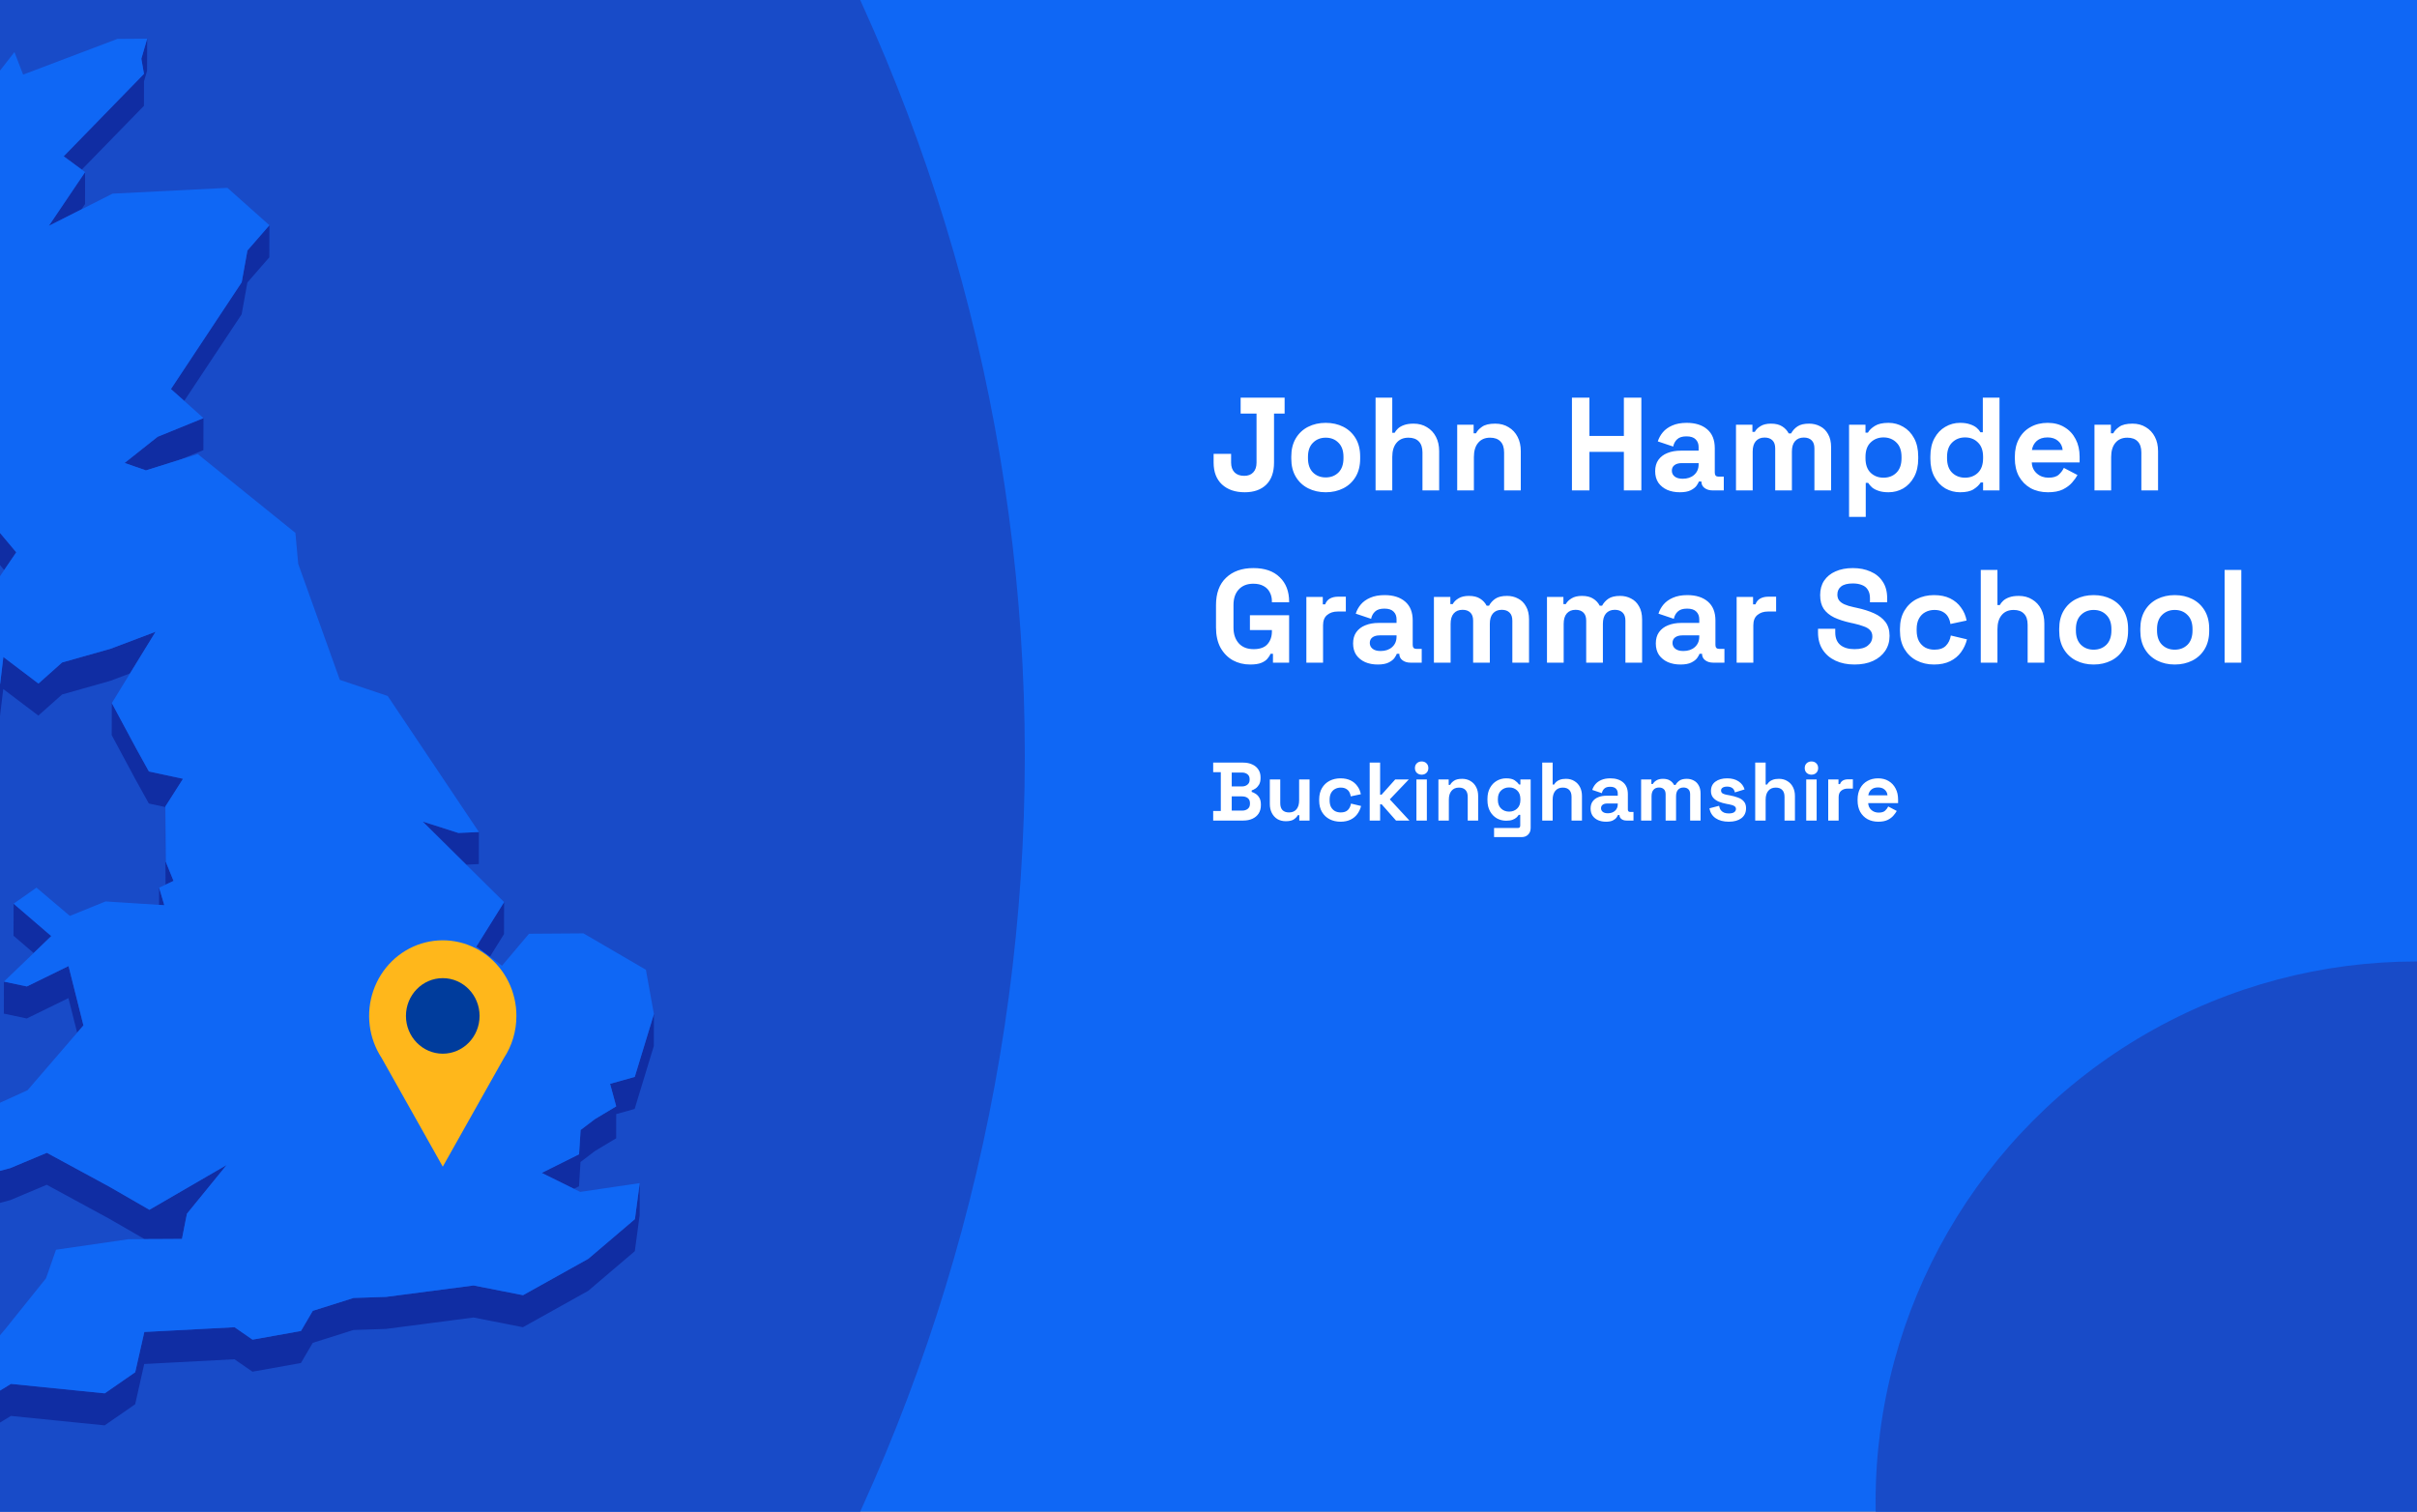
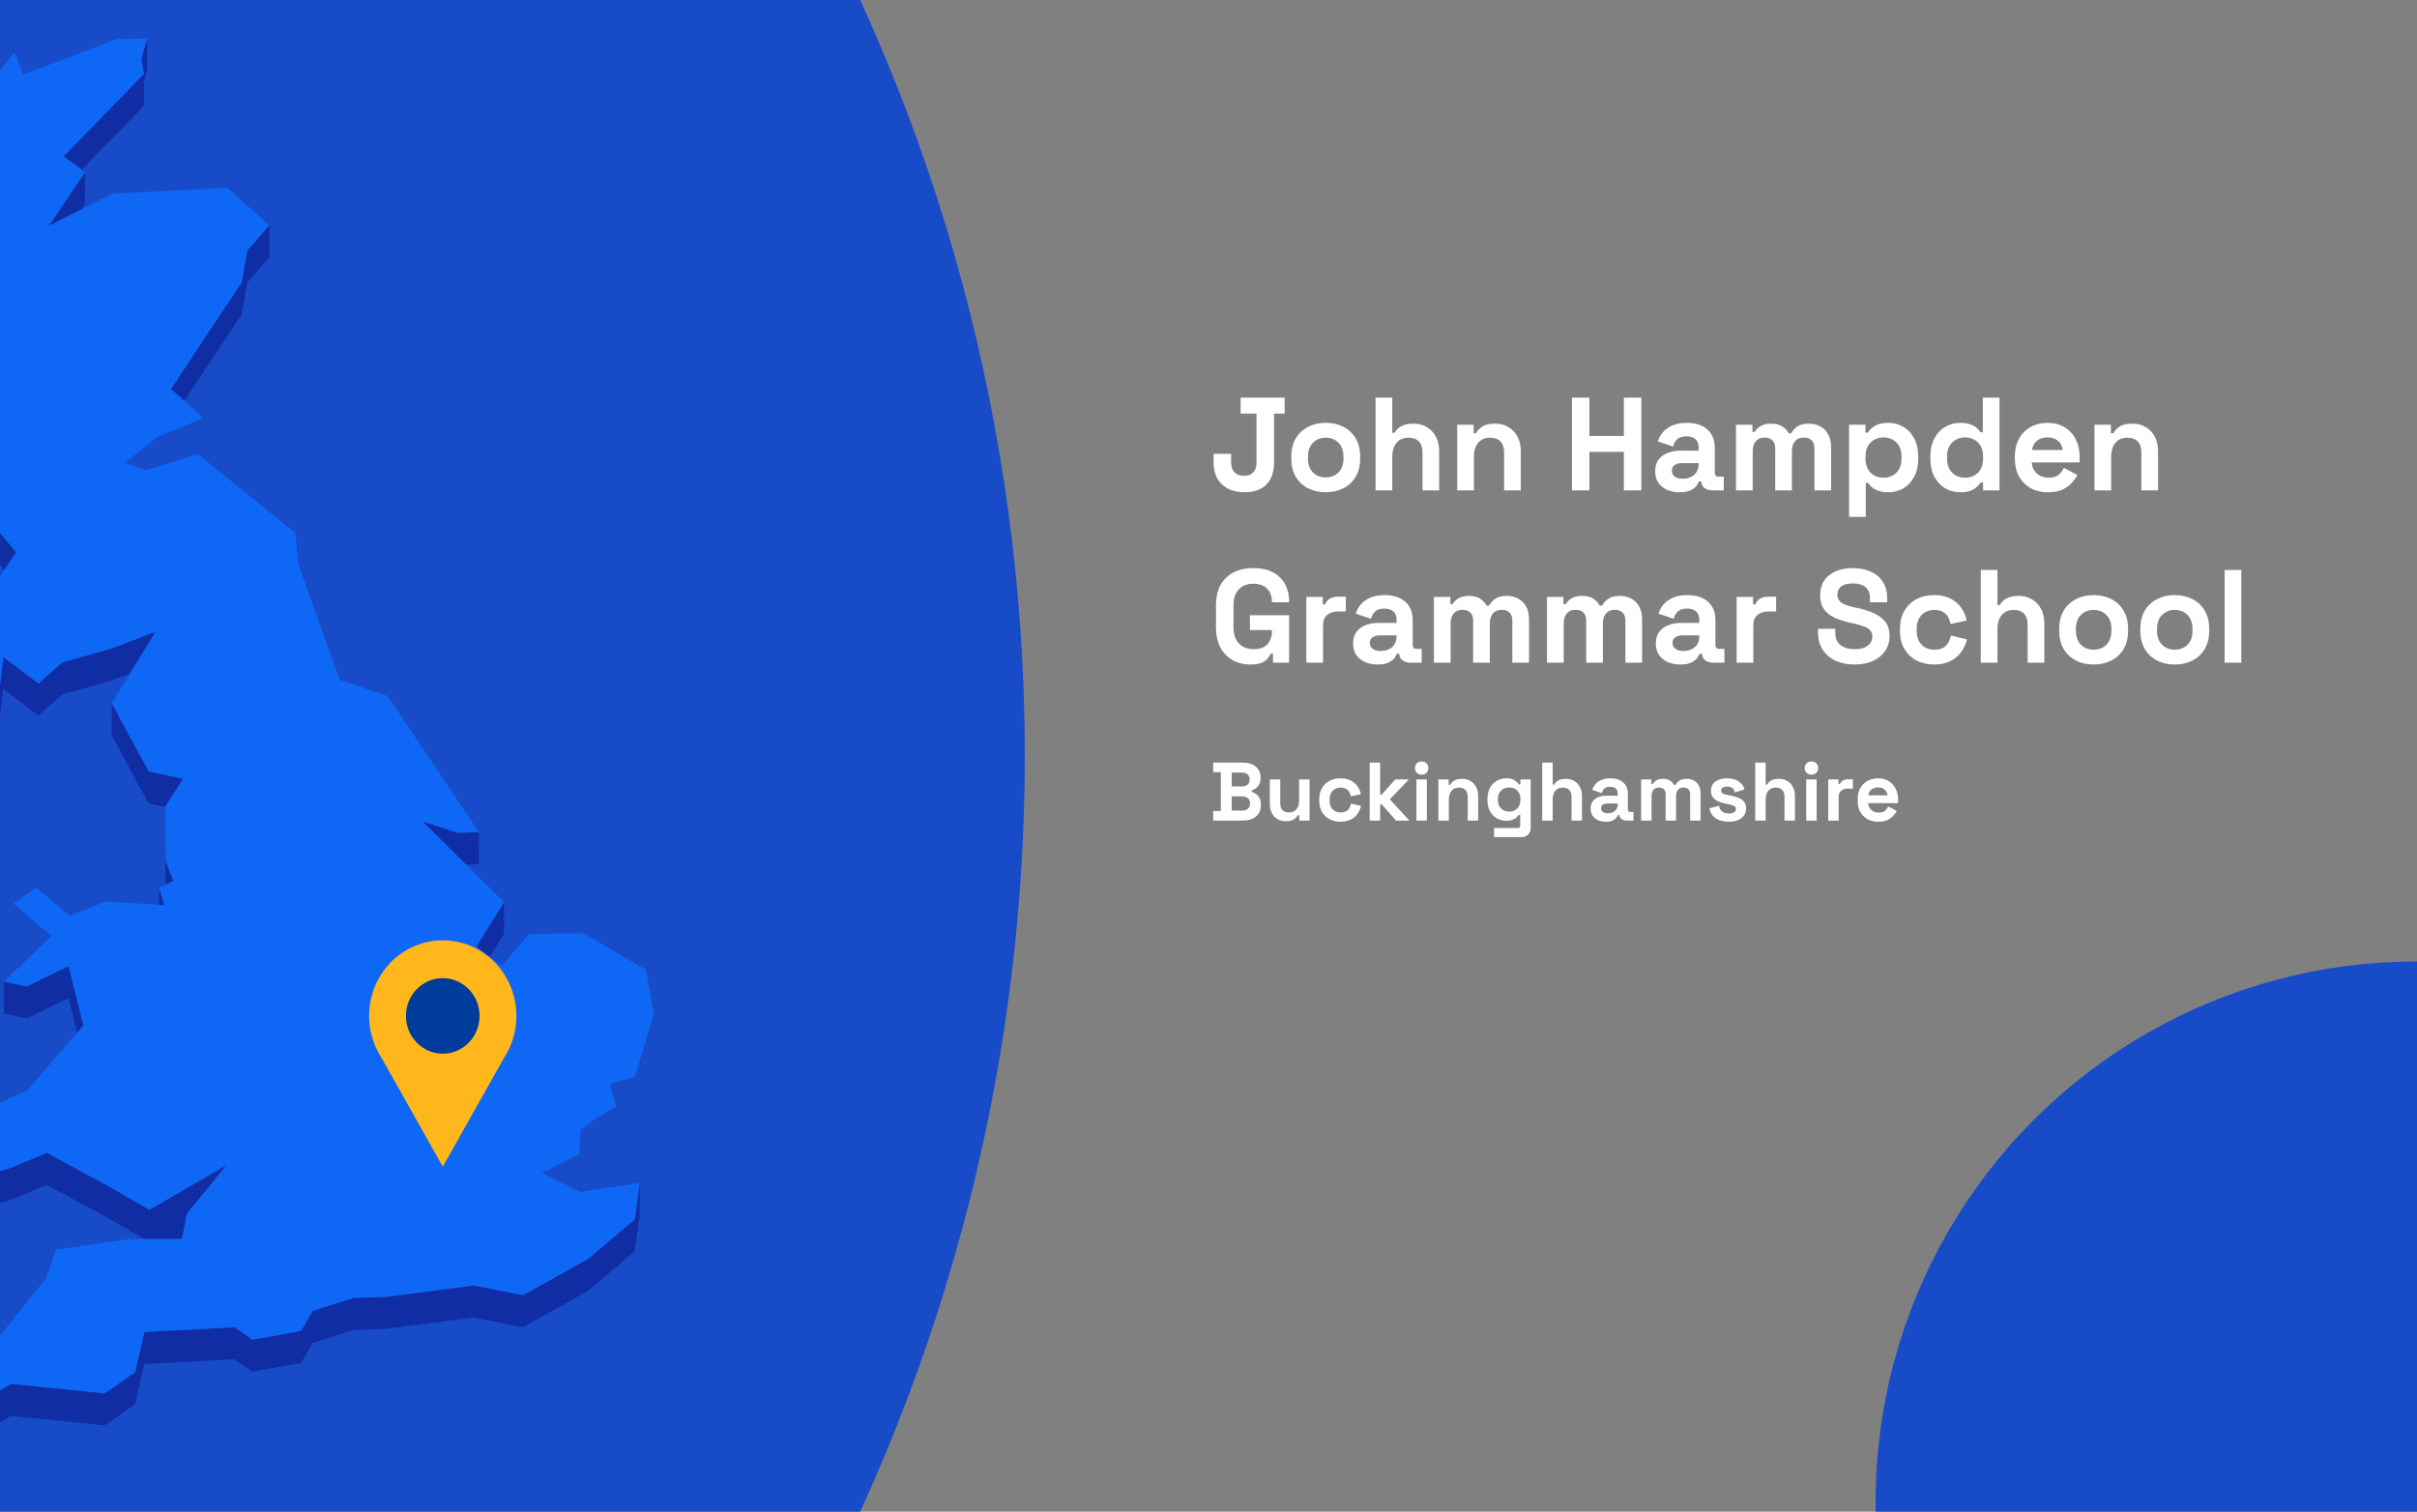
<svg xmlns="http://www.w3.org/2000/svg" fill="none" height="860" viewBox="0 0 1375 860" width="1375">
  <rect x="0" y="0" width="1375" height="860" fill="#808080" stroke="none" />
  <g clip-path="url(#clip0_1739_1910)">
-     <rect fill="#0F67F5" height="860" width="1375" />
    <circle cx="-451" cy="430" fill="#184BC8" r="1034" />
    <path d="M46.528 96.502L81.886 60.209L81.917 46.321L83.675 40.225L83.738 22L80.41 33.438L81.917 42.016L36.228 88.929L46.528 96.502Z" fill="#102DA3" />
    <path d="M48.381 116.106L48.413 97.913L27.782 128.487L46.372 119.091L48.381 116.106Z" fill="#102DA3" />
-     <path d="M137.466 178.827L140.732 160.728L153.229 146.368L153.261 128.144L140.763 142.503L137.497 160.603L97.241 221.342L104.809 228.066L137.466 178.827Z" fill="#102DA3" />
-     <path d="M83.016 267.598L89.642 265.525L102.422 261.503L115.705 256.098L115.768 237.873L89.673 248.494L70.895 263.388L83.016 267.598Z" fill="#102DA3" />
+     <path d="M137.466 178.827L140.732 160.728L153.229 146.368L153.261 128.144L140.763 142.503L137.497 160.603L97.241 221.342L104.809 228.066L137.466 178.827" fill="#102DA3" />
    <path d="M-31.189 282.617L-42.023 327.425L-50.25 327.488L-50.312 345.712L-42.085 345.65L-31.221 300.842L-25.914 298.422L-11.815 307.377L2.378 324.314L9.255 314.227L-11.783 289.153L-25.883 280.197L-31.189 282.617Z" fill="#102DA3" />
    <path d="M0.086 389.042L-4.969 391.901L-21.926 363.464L-21.957 381.689L-5.032 410.126L0.024 407.235L1.845 391.995L21.816 407.109L35.319 395.106L62.857 387.314L73.973 383.103L88.512 359.411L62.92 369.089L35.35 376.881L21.879 388.885L1.908 373.771L0.086 389.042Z" fill="#102DA3" />
    <path d="M265.236 491.918L272.396 491.572L272.427 473.347L260.809 473.881L240.43 467.377L260.778 487.518L265.236 491.918Z" fill="#102DA3" />
    <path d="M84.712 438.91L77.364 425.619L63.611 400.01L63.548 418.234L77.302 443.843L84.681 457.135L94.07 459.146L94.007 477.057L94.195 503.294L94.227 503.263L98.717 501.157L94.29 490.222L94.07 458.832L104.118 443.058L84.712 438.91Z" fill="#102DA3" />
    <path d="M93.473 514.982L90.522 505.021L90.49 514.793L93.473 514.982Z" fill="#102DA3" />
-     <path d="M29.164 532.547L7.748 514.134L7.686 532.358L19.147 542.194L29.164 532.547Z" fill="#102DA3" />
    <path d="M278.707 544.298L286.714 531.446L286.777 513.221L270.951 538.579L278.707 544.298Z" fill="#102DA3" />
    <path d="M2.19 576.662L15.222 579.427L38.93 567.832L43.891 587.503L47.471 583.355L38.992 549.607L15.285 561.202L2.222 558.437L2.19 576.662Z" fill="#102DA3" />
-     <path d="M361.104 612.673L347.068 616.601L350.553 629.421L338.495 636.649L330.3 642.87L329.42 656.696L308.193 667.285L326.5 676.335L329.389 674.889L330.237 661.095L338.433 654.842L350.522 647.615L350.553 633.821L361.041 630.898L371.938 595.14L372 576.915L361.104 612.673Z" fill="#102DA3" />
    <path d="M-22.774 679.633L-10.622 687.175L5.833 682.776L26.589 674.04L62.103 693.333L82.263 704.96L84.963 704.928H87.695L103.521 704.834L105.531 694.559L106.347 690.505L128.925 662.791L84.995 688.274L62.166 675.109L26.651 655.847L5.864 664.551L-10.559 668.95L-22.742 661.409L-25.192 657.606L-17.467 651.353L-27.704 640.042L-27.767 658.235L-25.192 661.094L-25.223 675.831L-22.774 679.633Z" fill="#102DA3" />
    <path d="M334.695 716.146L297.548 736.853L269.413 731.323L219.548 737.827L201.147 738.424L177.941 745.745L171.221 757.214L143.651 762.148L133.446 755.078L82.105 757.78L76.924 780.687L59.591 792.69L6.24 787.317L-13.542 799.383L-16.839 811.292L-23.057 819.902L-32.854 808.055L-53.641 811.072L-53.704 829.265L-32.885 826.28L-23.119 838.126L-16.902 829.517L-13.574 817.576L6.209 805.542L59.528 810.915L76.893 798.912L82.043 776.005L133.383 773.303L143.62 780.373L171.19 775.439L177.91 763.97L201.084 756.649L219.485 756.052L269.35 749.547L297.485 755.078L334.632 734.371L361.135 711.809L363.898 691.322L363.93 673.097L361.198 693.585L334.695 716.146Z" fill="#102DA3" />
    <path d="M329.419 656.696L330.299 642.87L338.494 636.648L350.552 629.421L347.067 616.601L361.103 612.673L371.999 576.915L367.446 551.714L331.932 531.007L300.939 531.227L285.584 549.421L278.707 544.299L270.951 538.58L286.777 513.222L265.236 491.918L260.777 487.519L240.429 467.377L260.808 473.882L272.427 473.348L220.552 395.955L193.327 386.78L169.651 320.793L168.05 303.165L112.501 258.326L102.421 261.5L89.641 265.522L83.016 267.595L70.895 263.385L89.672 248.491L115.767 237.87L104.808 228.066L97.24 221.342L137.496 160.603L140.762 142.504L153.26 128.144L129.395 106.871L64.018 110.171L46.37 119.094L27.781 128.49L48.411 97.916L46.528 96.502L36.228 88.929L81.916 42.016L80.409 33.438L83.738 22L66.781 22.126L13.148 42.456L8.218 29.636L-1.861 42.55L-7.765 27.373L-15.992 29.793L-31.63 82.739L-20.388 96.942L-31.661 97.005L-43.154 97.099L-52.543 141.875L-43.248 154.193L-45.509 169.464L-47.864 185.175L-73.424 199.127L-70.85 221.468L-72.608 224.987L-80.395 240.572L-71.666 243.872L-24.973 202.614L-22.994 208.805L-25.004 212.041L-36.905 231.334L-44.535 243.683L-41.521 259.363L-42.965 270.455L-50.251 327.486L-42.023 327.423L-31.19 282.615L-25.883 280.196L-11.784 289.151L9.254 314.226L2.378 324.312L-9.932 342.443L-12.695 363.402L-21.927 363.464L-4.97 391.901L0.085 389.042L1.907 373.771L21.878 388.885L35.349 376.882L62.919 369.089L88.511 359.411L73.972 383.103L63.61 400.008L77.363 425.617L84.711 438.909L104.117 443.057L94.069 458.831L94.288 490.221L98.716 501.156L94.226 503.261L94.194 503.293L90.52 505.021L93.472 514.982L90.489 514.793L60.03 512.845L39.745 521.078L20.747 504.99L7.747 514.134L29.163 532.547L19.146 542.194L2.221 558.439L15.284 561.204L38.991 549.609L47.469 583.356L43.89 587.504L15.692 620.215L-27.705 640.042L-17.468 651.354L-25.192 657.607L-22.743 661.409L-10.56 668.95L5.863 664.551L26.651 655.847L62.165 675.109L84.994 688.275L128.924 662.792L106.346 690.506L105.53 694.559L103.52 704.834L87.694 704.929H84.962L82.262 704.96L73.03 705.023L31.863 710.993L26.18 727.238L3.131 755.958L-17.531 780.373L-45.509 798.158L-53.642 811.073L-32.854 808.056L-23.057 819.902L-16.84 811.293L-13.543 799.384L6.24 787.318L59.59 792.691L76.924 780.688L82.105 757.781L133.446 755.078L143.651 762.148L171.221 757.215L177.941 745.746L201.146 738.425L219.547 737.828L269.412 731.323L297.547 736.854L334.695 716.146L361.197 693.585L363.929 673.098L330.047 678.094L326.499 676.335L308.192 667.285L329.419 656.696Z" fill="#0F67F5" />
    <g clip-path="url(#clip1_1739_1910)">
      <path d="M293.775 577.987C293.783 571.266 292.254 564.637 289.312 558.632C286.371 552.627 282.098 547.414 276.837 543.41C271.576 539.407 265.473 536.725 259.019 535.58C252.564 534.435 245.939 534.859 239.673 536.818C233.407 538.776 227.677 542.215 222.941 546.859C218.205 551.502 214.597 557.22 212.405 563.553C210.213 569.887 209.499 576.659 210.32 583.327C211.141 589.995 213.474 596.373 217.132 601.948V601.948L234.518 632.835L251.893 663.733L269.278 632.835L286.643 601.992C291.306 594.902 293.79 586.541 293.775 577.987V577.987Z" fill="#FFB71B" />
      <path d="M251.883 599.461C263.448 599.461 272.824 589.841 272.824 577.973C272.824 566.105 263.448 556.485 251.883 556.485C240.317 556.485 230.941 566.105 230.941 577.973C230.941 589.841 240.317 599.461 251.883 599.461Z" fill="#003C9C" />
    </g>
    <path d="M708.122 280.055C702.696 280.055 698.375 278.573 695.159 275.609C691.994 272.644 690.412 268.5 690.412 263.174V258.2H700.359V263.174C700.359 265.535 701.012 267.394 702.319 268.751C703.625 270.057 705.459 270.71 707.82 270.71C710.031 270.71 711.739 270.057 712.945 268.751C714.201 267.445 714.829 265.586 714.829 263.174V235.29H705.785V226.247H730.806V235.29H724.777V263.174C724.777 268.65 723.294 272.845 720.33 275.759C717.366 278.623 713.296 280.055 708.122 280.055ZM754.188 280.055C750.47 280.055 747.129 279.301 744.165 277.794C741.2 276.287 738.864 274.101 737.156 271.238C735.448 268.374 734.594 264.932 734.594 260.913V259.707C734.594 255.688 735.448 252.247 737.156 249.383C738.864 246.519 741.2 244.334 744.165 242.826C747.129 241.319 750.47 240.565 754.188 240.565C757.906 240.565 761.247 241.319 764.211 242.826C767.175 244.334 769.511 246.519 771.219 249.383C772.928 252.247 773.782 255.688 773.782 259.707V260.913C773.782 264.932 772.928 268.374 771.219 271.238C769.511 274.101 767.175 276.287 764.211 277.794C761.247 279.301 757.906 280.055 754.188 280.055ZM754.188 271.615C757.102 271.615 759.513 270.685 761.422 268.826C763.332 266.917 764.286 264.204 764.286 260.687V259.933C764.286 256.417 763.332 253.729 761.422 251.87C759.563 249.961 757.152 249.006 754.188 249.006C751.274 249.006 748.862 249.961 746.953 251.87C745.044 253.729 744.089 256.417 744.089 259.933V260.687C744.089 264.204 745.044 266.917 746.953 268.826C748.862 270.685 751.274 271.615 754.188 271.615ZM782.547 279V226.247H792.042V246.218H793.399C793.801 245.414 794.429 244.61 795.283 243.806C796.137 243.002 797.267 242.349 798.674 241.847C800.131 241.294 801.965 241.018 804.176 241.018C807.089 241.018 809.627 241.696 811.787 243.052C813.998 244.359 815.706 246.192 816.912 248.554C818.117 250.865 818.72 253.578 818.72 256.693V279H809.225V257.447C809.225 254.633 808.521 252.523 807.115 251.116C805.758 249.709 803.799 249.006 801.236 249.006C798.322 249.006 796.062 249.986 794.454 251.945C792.846 253.854 792.042 256.542 792.042 260.009V279H782.547ZM828.985 279V241.621H838.33V246.519H839.687C840.29 245.213 841.42 243.982 843.078 242.826C844.736 241.621 847.248 241.018 850.614 241.018C853.528 241.018 856.065 241.696 858.226 243.052C860.436 244.359 862.145 246.192 863.35 248.554C864.556 250.865 865.159 253.578 865.159 256.693V279H855.664V257.447C855.664 254.633 854.96 252.523 853.553 251.116C852.197 249.709 850.237 249.006 847.675 249.006C844.761 249.006 842.5 249.986 840.893 251.945C839.285 253.854 838.481 256.542 838.481 260.009V279H828.985ZM894.258 279V226.247H904.205V248.026H923.799V226.247H933.747V279H923.799V257.07H904.205V279H894.258ZM955.621 280.055C952.958 280.055 950.572 279.603 948.462 278.699C946.351 277.744 944.668 276.387 943.412 274.629C942.207 272.82 941.604 270.635 941.604 268.073C941.604 265.51 942.207 263.375 943.412 261.667C944.668 259.908 946.377 258.602 948.537 257.748C950.748 256.844 953.26 256.391 956.073 256.391H966.322V254.281C966.322 252.523 965.77 251.091 964.664 249.986C963.559 248.83 961.801 248.252 959.389 248.252C957.028 248.252 955.269 248.805 954.114 249.91C952.958 250.965 952.205 252.347 951.853 254.055L943.111 251.116C943.714 249.207 944.668 247.474 945.975 245.916C947.331 244.308 949.115 243.027 951.325 242.073C953.586 241.068 956.324 240.565 959.54 240.565C964.463 240.565 968.357 241.796 971.221 244.258C974.085 246.72 975.516 250.287 975.516 254.96V268.902C975.516 270.409 976.22 271.162 977.627 271.162H980.641V279H974.311C972.452 279 970.919 278.548 969.714 277.643C968.508 276.739 967.905 275.533 967.905 274.026V273.951H966.473C966.272 274.554 965.82 275.358 965.116 276.362C964.413 277.317 963.308 278.171 961.801 278.925C960.293 279.678 958.233 280.055 955.621 280.055ZM957.279 272.368C959.942 272.368 962.102 271.64 963.76 270.183C965.468 268.675 966.322 266.691 966.322 264.229V263.475H956.751C954.993 263.475 953.611 263.852 952.606 264.606C951.602 265.36 951.099 266.415 951.099 267.771C951.099 269.128 951.627 270.233 952.682 271.087C953.737 271.941 955.269 272.368 957.279 272.368ZM987.584 279V241.621H996.929V245.69H998.285C998.938 244.434 1000.02 243.354 1001.53 242.45C1003.03 241.495 1005.02 241.018 1007.48 241.018C1010.14 241.018 1012.28 241.545 1013.89 242.6C1015.49 243.605 1016.72 244.936 1017.58 246.594H1018.93C1019.79 244.987 1020.99 243.655 1022.55 242.6C1024.11 241.545 1026.32 241.018 1029.18 241.018C1031.49 241.018 1033.58 241.52 1035.44 242.525C1037.35 243.479 1038.85 244.962 1039.96 246.971C1041.12 248.931 1041.69 251.418 1041.69 254.432V279H1032.2V255.11C1032.2 253.05 1031.67 251.518 1030.62 250.513C1029.56 249.458 1028.08 248.931 1026.17 248.931C1024.01 248.931 1022.33 249.634 1021.12 251.041C1019.96 252.397 1019.39 254.357 1019.39 256.919V279H1009.89V255.11C1009.89 253.05 1009.36 251.518 1008.31 250.513C1007.25 249.458 1005.77 248.931 1003.86 248.931C1001.7 248.931 1000.02 249.634 998.813 251.041C997.657 252.397 997.079 254.357 997.079 256.919V279H987.584ZM1051.91 294.072V241.621H1061.25V246.142H1062.61C1063.46 244.685 1064.79 243.404 1066.6 242.299C1068.41 241.143 1071 240.565 1074.36 240.565C1077.38 240.565 1080.17 241.319 1082.73 242.826C1085.29 244.283 1087.35 246.444 1088.91 249.307C1090.47 252.171 1091.25 255.638 1091.25 259.707V260.913C1091.25 264.983 1090.47 268.449 1088.91 271.313C1087.35 274.177 1085.29 276.362 1082.73 277.87C1080.17 279.327 1077.38 280.055 1074.36 280.055C1072.1 280.055 1070.19 279.779 1068.64 279.226C1067.13 278.724 1065.9 278.071 1064.94 277.267C1064.04 276.413 1063.31 275.558 1062.76 274.704H1061.4V294.072H1051.91ZM1071.5 271.765C1074.46 271.765 1076.9 270.836 1078.81 268.977C1080.77 267.068 1081.75 264.304 1081.75 260.687V259.933C1081.75 256.316 1080.77 253.578 1078.81 251.719C1076.85 249.81 1074.41 248.855 1071.5 248.855C1068.59 248.855 1066.15 249.81 1064.19 251.719C1062.23 253.578 1061.25 256.316 1061.25 259.933V260.687C1061.25 264.304 1062.23 267.068 1064.19 268.977C1066.15 270.836 1068.59 271.765 1071.5 271.765ZM1115.04 280.055C1112.07 280.055 1109.28 279.327 1106.67 277.87C1104.11 276.362 1102.05 274.177 1100.49 271.313C1098.93 268.449 1098.16 264.983 1098.16 260.913V259.707C1098.16 255.638 1098.93 252.171 1100.49 249.307C1102.05 246.444 1104.11 244.283 1106.67 242.826C1109.23 241.319 1112.02 240.565 1115.04 240.565C1117.3 240.565 1119.18 240.842 1120.69 241.394C1122.25 241.897 1123.5 242.55 1124.46 243.354C1125.41 244.158 1126.14 245.012 1126.64 245.916H1128V226.247H1137.49V279H1128.15V274.478H1126.79C1125.94 275.885 1124.61 277.166 1122.8 278.322C1121.04 279.477 1118.45 280.055 1115.04 280.055ZM1117.9 271.765C1120.81 271.765 1123.25 270.836 1125.21 268.977C1127.17 267.068 1128.15 264.304 1128.15 260.687V259.933C1128.15 256.316 1127.17 253.578 1125.21 251.719C1123.3 249.81 1120.86 248.855 1117.9 248.855C1114.99 248.855 1112.55 249.81 1110.59 251.719C1108.63 253.578 1107.65 256.316 1107.65 259.933V260.687C1107.65 264.304 1108.63 267.068 1110.59 268.977C1112.55 270.836 1114.99 271.765 1117.9 271.765ZM1165.05 280.055C1161.34 280.055 1158.05 279.276 1155.18 277.719C1152.37 276.111 1150.16 273.875 1148.55 271.012C1146.99 268.098 1146.21 264.681 1146.21 260.762V259.858C1146.21 255.939 1146.99 252.548 1148.55 249.684C1150.11 246.77 1152.29 244.535 1155.11 242.977C1157.92 241.369 1161.19 240.565 1164.9 240.565C1168.57 240.565 1171.76 241.394 1174.47 243.052C1177.19 244.66 1179.3 246.921 1180.8 249.835C1182.31 252.699 1183.07 256.04 1183.07 259.858V263.099H1155.86C1155.96 265.661 1156.91 267.746 1158.72 269.354C1160.53 270.961 1162.74 271.765 1165.36 271.765C1168.02 271.765 1169.98 271.187 1171.23 270.032C1172.49 268.876 1173.44 267.595 1174.1 266.188L1181.86 270.258C1181.16 271.564 1180.13 272.996 1178.77 274.554C1177.46 276.061 1175.7 277.367 1173.49 278.472C1171.28 279.528 1168.47 280.055 1165.05 280.055ZM1155.93 256.015H1173.42C1173.22 253.854 1172.34 252.121 1170.78 250.815C1169.27 249.508 1167.29 248.855 1164.83 248.855C1162.27 248.855 1160.23 249.508 1158.72 250.815C1157.22 252.121 1156.29 253.854 1155.93 256.015ZM1191.52 279V241.621H1200.86V246.519H1202.22C1202.82 245.213 1203.95 243.982 1205.61 242.826C1207.27 241.621 1209.78 241.018 1213.15 241.018C1216.06 241.018 1218.6 241.696 1220.76 243.052C1222.97 244.359 1224.68 246.192 1225.88 248.554C1227.09 250.865 1227.69 253.578 1227.69 256.693V279H1218.19V257.447C1218.19 254.633 1217.49 252.523 1216.08 251.116C1214.73 249.709 1212.77 249.006 1210.21 249.006C1207.29 249.006 1205.03 249.986 1203.42 251.945C1201.82 253.854 1201.01 256.542 1201.01 260.009V279H1191.52ZM711.211 378.055C707.594 378.055 704.303 377.251 701.339 375.643C698.425 373.986 696.089 371.599 694.33 368.484C692.622 365.319 691.768 361.475 691.768 356.954V344.293C691.768 337.51 693.677 332.31 697.496 328.693C701.314 325.025 706.489 323.192 713.02 323.192C719.501 323.192 724.5 324.925 728.017 328.392C731.584 331.808 733.368 336.455 733.368 342.334V342.635H723.571V342.032C723.571 340.173 723.169 338.49 722.365 336.983C721.611 335.476 720.456 334.295 718.898 333.441C717.341 332.537 715.381 332.084 713.02 332.084C709.503 332.084 706.74 333.165 704.73 335.325C702.721 337.485 701.716 340.424 701.716 344.142V357.104C701.716 360.772 702.721 363.736 704.73 365.997C706.74 368.208 709.553 369.313 713.171 369.313C716.788 369.313 719.426 368.359 721.084 366.449C722.742 364.54 723.571 362.129 723.571 359.215V358.461H711.061V350.02H733.368V377H724.174V371.951H722.817C722.465 372.805 721.888 373.709 721.084 374.664C720.33 375.618 719.175 376.422 717.617 377.075C716.06 377.728 713.924 378.055 711.211 378.055ZM743.173 377V339.621H752.518V343.841H753.874C754.427 342.334 755.331 341.228 756.587 340.525C757.894 339.822 759.401 339.47 761.109 339.47H765.631V347.91H760.958C758.547 347.91 756.562 348.563 755.005 349.87C753.447 351.126 752.669 353.085 752.669 355.748V377H743.173ZM783.775 378.055C781.113 378.055 778.726 377.603 776.616 376.699C774.506 375.744 772.823 374.387 771.567 372.629C770.361 370.82 769.758 368.635 769.758 366.073C769.758 363.51 770.361 361.375 771.567 359.667C772.823 357.908 774.531 356.602 776.691 355.748C778.902 354.844 781.414 354.391 784.228 354.391H794.477V352.281C794.477 350.523 793.924 349.091 792.819 347.986C791.714 346.83 789.955 346.252 787.544 346.252C785.182 346.252 783.424 346.805 782.268 347.91C781.113 348.965 780.359 350.347 780.007 352.055L771.265 349.116C771.868 347.207 772.823 345.474 774.129 343.916C775.486 342.308 777.269 341.027 779.48 340.073C781.741 339.068 784.479 338.565 787.694 338.565C792.618 338.565 796.512 339.796 799.375 342.258C802.239 344.72 803.671 348.287 803.671 352.96V366.902C803.671 368.409 804.374 369.162 805.781 369.162H808.796V377H802.465C800.606 377 799.074 376.548 797.868 375.643C796.662 374.739 796.059 373.533 796.059 372.026V371.951H794.628C794.427 372.554 793.974 373.358 793.271 374.362C792.568 375.317 791.462 376.171 789.955 376.925C788.448 377.678 786.388 378.055 783.775 378.055ZM785.433 370.368C788.096 370.368 790.257 369.64 791.914 368.183C793.623 366.675 794.477 364.691 794.477 362.229V361.475H784.906C783.147 361.475 781.766 361.852 780.761 362.606C779.756 363.36 779.254 364.415 779.254 365.771C779.254 367.128 779.781 368.233 780.836 369.087C781.891 369.941 783.424 370.368 785.433 370.368ZM815.738 377V339.621H825.083V343.69H826.44C827.093 342.434 828.173 341.354 829.68 340.45C831.187 339.495 833.172 339.018 835.634 339.018C838.297 339.018 840.432 339.545 842.04 340.6C843.647 341.605 844.878 342.936 845.732 344.594H847.089C847.943 342.987 849.149 341.655 850.706 340.6C852.264 339.545 854.474 339.018 857.338 339.018C859.649 339.018 861.734 339.52 863.593 340.525C865.502 341.479 867.009 342.962 868.115 344.971C869.27 346.931 869.848 349.418 869.848 352.432V377H860.352V353.11C860.352 351.05 859.825 349.518 858.77 348.513C857.715 347.458 856.233 346.931 854.323 346.931C852.163 346.931 850.48 347.634 849.274 349.041C848.119 350.397 847.541 352.357 847.541 354.919V377H838.045V353.11C838.045 351.05 837.518 349.518 836.463 348.513C835.408 347.458 833.926 346.931 832.016 346.931C829.856 346.931 828.173 347.634 826.967 349.041C825.812 350.397 825.234 352.357 825.234 354.919V377H815.738ZM880.061 377V339.621H889.406V343.69H890.762C891.415 342.434 892.495 341.354 894.003 340.45C895.51 339.495 897.494 339.018 899.956 339.018C902.619 339.018 904.754 339.545 906.362 340.6C907.97 341.605 909.201 342.936 910.055 344.594H911.411C912.265 342.987 913.471 341.655 915.029 340.6C916.586 339.545 918.797 339.018 921.66 339.018C923.972 339.018 926.057 339.52 927.915 340.525C929.825 341.479 931.332 342.962 932.437 344.971C933.593 346.931 934.17 349.418 934.17 352.432V377H924.675V353.11C924.675 351.05 924.147 349.518 923.092 348.513C922.037 347.458 920.555 346.931 918.646 346.931C916.486 346.931 914.803 347.634 913.597 349.041C912.441 350.397 911.863 352.357 911.863 354.919V377H902.368V353.11C902.368 351.05 901.84 349.518 900.785 348.513C899.73 347.458 898.248 346.931 896.339 346.931C894.178 346.931 892.495 347.634 891.29 349.041C890.134 350.397 889.556 352.357 889.556 354.919V377H880.061ZM955.989 378.055C953.326 378.055 950.94 377.603 948.83 376.699C946.719 375.744 945.036 374.387 943.78 372.629C942.575 370.82 941.972 368.635 941.972 366.073C941.972 363.51 942.575 361.375 943.78 359.667C945.036 357.908 946.745 356.602 948.905 355.748C951.116 354.844 953.628 354.391 956.441 354.391H966.69V352.281C966.69 350.523 966.138 349.091 965.032 347.986C963.927 346.83 962.169 346.252 959.757 346.252C957.396 346.252 955.637 346.805 954.482 347.91C953.326 348.965 952.573 350.347 952.221 352.055L943.479 349.116C944.082 347.207 945.036 345.474 946.343 343.916C947.699 342.308 949.483 341.027 951.693 340.073C953.954 339.068 956.692 338.565 959.908 338.565C964.831 338.565 968.725 339.796 971.589 342.258C974.453 344.72 975.884 348.287 975.884 352.96V366.902C975.884 368.409 976.588 369.162 977.995 369.162H981.009V377H974.679C972.82 377 971.287 376.548 970.082 375.643C968.876 374.739 968.273 373.533 968.273 372.026V371.951H966.841C966.64 372.554 966.188 373.358 965.484 374.362C964.781 375.317 963.676 376.171 962.169 376.925C960.661 377.678 958.601 378.055 955.989 378.055ZM957.647 370.368C960.31 370.368 962.47 369.64 964.128 368.183C965.836 366.675 966.69 364.691 966.69 362.229V361.475H957.119C955.361 361.475 953.979 361.852 952.974 362.606C951.97 363.36 951.467 364.415 951.467 365.771C951.467 367.128 951.995 368.233 953.05 369.087C954.105 369.941 955.637 370.368 957.647 370.368ZM987.952 377V339.621H997.297V343.841H998.653C999.206 342.334 1000.11 341.228 1001.37 340.525C1002.67 339.822 1004.18 339.47 1005.89 339.47H1010.41V347.91H1005.74C1003.33 347.91 1001.34 348.563 999.784 349.87C998.226 351.126 997.447 353.085 997.447 355.748V377H987.952ZM1054.98 378.055C1050.91 378.055 1047.32 377.327 1044.2 375.87C1041.09 374.413 1038.65 372.328 1036.89 369.615C1035.13 366.902 1034.25 363.636 1034.25 359.818V357.707H1044.05V359.818C1044.05 362.983 1045.03 365.369 1046.99 366.977C1048.95 368.534 1051.61 369.313 1054.98 369.313C1058.39 369.313 1060.93 368.635 1062.59 367.278C1064.3 365.922 1065.15 364.188 1065.15 362.078C1065.15 360.621 1064.72 359.441 1063.87 358.536C1063.07 357.632 1061.86 356.904 1060.25 356.351C1058.7 355.748 1056.79 355.195 1054.53 354.693L1052.79 354.316C1049.17 353.512 1046.06 352.507 1043.45 351.302C1040.89 350.046 1038.9 348.413 1037.49 346.403C1036.14 344.393 1035.46 341.781 1035.46 338.565C1035.46 335.35 1036.21 332.612 1037.72 330.351C1039.28 328.04 1041.44 326.282 1044.2 325.076C1047.01 323.82 1050.31 323.192 1054.07 323.192C1057.84 323.192 1061.18 323.845 1064.1 325.151C1067.06 326.407 1069.37 328.316 1071.03 330.879C1072.74 333.391 1073.59 336.556 1073.59 340.374V342.635H1063.8V340.374C1063.8 338.365 1063.39 336.757 1062.59 335.551C1061.84 334.295 1060.73 333.391 1059.27 332.838C1057.82 332.235 1056.08 331.934 1054.07 331.934C1051.06 331.934 1048.82 332.511 1047.37 333.667C1045.96 334.772 1045.26 336.305 1045.26 338.264C1045.26 339.57 1045.58 340.676 1046.24 341.58C1046.94 342.484 1047.97 343.238 1049.33 343.841C1050.68 344.444 1052.42 344.971 1054.53 345.423L1056.26 345.8C1060.03 346.604 1063.29 347.634 1066.06 348.89C1068.87 350.146 1071.05 351.804 1072.61 353.864C1074.17 355.924 1074.95 358.561 1074.95 361.777C1074.95 364.992 1074.12 367.831 1072.46 370.293C1070.85 372.704 1068.54 374.614 1065.53 376.02C1062.56 377.377 1059.05 378.055 1054.98 378.055ZM1100.23 378.055C1096.61 378.055 1093.32 377.301 1090.36 375.794C1087.44 374.287 1085.13 372.101 1083.42 369.238C1081.71 366.374 1080.86 362.907 1080.86 358.838V357.783C1080.86 353.713 1081.71 350.247 1083.42 347.383C1085.13 344.519 1087.44 342.334 1090.36 340.826C1093.32 339.319 1096.61 338.565 1100.23 338.565C1103.8 338.565 1106.86 339.193 1109.42 340.45C1111.98 341.706 1114.04 343.439 1115.6 345.649C1117.21 347.81 1118.27 350.272 1118.77 353.035L1109.57 354.994C1109.37 353.487 1108.92 352.131 1108.22 350.925C1107.51 349.719 1106.51 348.764 1105.2 348.061C1103.95 347.358 1102.36 347.006 1100.45 347.006C1098.55 347.006 1096.81 347.433 1095.25 348.287C1093.75 349.091 1092.54 350.322 1091.64 351.98C1090.78 353.588 1090.36 355.572 1090.36 357.933V358.687C1090.36 361.048 1090.78 363.058 1091.64 364.716C1092.54 366.324 1093.75 367.555 1095.25 368.409C1096.81 369.213 1098.55 369.615 1100.45 369.615C1103.32 369.615 1105.48 368.886 1106.94 367.429C1108.44 365.922 1109.4 363.962 1109.8 361.551L1118.99 363.736C1118.34 366.399 1117.21 368.836 1115.6 371.046C1114.04 373.207 1111.98 374.915 1109.42 376.171C1106.86 377.427 1103.8 378.055 1100.23 378.055ZM1126.83 377V324.247H1136.32V344.218H1137.68C1138.08 343.414 1138.71 342.61 1139.56 341.806C1140.42 341.002 1141.55 340.349 1142.95 339.847C1144.41 339.294 1146.24 339.018 1148.46 339.018C1151.37 339.018 1153.91 339.696 1156.07 341.052C1158.28 342.359 1159.99 344.192 1161.19 346.554C1162.4 348.865 1163 351.578 1163 354.693V377H1153.5V355.447C1153.5 352.633 1152.8 350.523 1151.39 349.116C1150.04 347.709 1148.08 347.006 1145.52 347.006C1142.6 347.006 1140.34 347.986 1138.73 349.945C1137.13 351.854 1136.32 354.542 1136.32 358.009V377H1126.83ZM1191.05 378.055C1187.33 378.055 1183.99 377.301 1181.03 375.794C1178.06 374.287 1175.73 372.101 1174.02 369.238C1172.31 366.374 1171.46 362.932 1171.46 358.913V357.707C1171.46 353.688 1172.31 350.247 1174.02 347.383C1175.73 344.519 1178.06 342.334 1181.03 340.826C1183.99 339.319 1187.33 338.565 1191.05 338.565C1194.77 338.565 1198.11 339.319 1201.07 340.826C1204.04 342.334 1206.37 344.519 1208.08 347.383C1209.79 350.247 1210.64 353.688 1210.64 357.707V358.913C1210.64 362.932 1209.79 366.374 1208.08 369.238C1206.37 372.101 1204.04 374.287 1201.07 375.794C1198.11 377.301 1194.77 378.055 1191.05 378.055ZM1191.05 369.615C1193.96 369.615 1196.38 368.685 1198.29 366.826C1200.19 364.917 1201.15 362.204 1201.15 358.687V357.933C1201.15 354.417 1200.19 351.729 1198.29 349.87C1196.43 347.961 1194.01 347.006 1191.05 347.006C1188.14 347.006 1185.73 347.961 1183.82 349.87C1181.91 351.729 1180.95 354.417 1180.95 357.933V358.687C1180.95 362.204 1181.91 364.917 1183.82 366.826C1185.73 368.685 1188.14 369.615 1191.05 369.615ZM1237.19 378.055C1233.48 378.055 1230.14 377.301 1227.17 375.794C1224.21 374.287 1221.87 372.101 1220.16 369.238C1218.46 366.374 1217.6 362.932 1217.6 358.913V357.707C1217.6 353.688 1218.46 350.247 1220.16 347.383C1221.87 344.519 1224.21 342.334 1227.17 340.826C1230.14 339.319 1233.48 338.565 1237.19 338.565C1240.91 338.565 1244.25 339.319 1247.22 340.826C1250.18 342.334 1252.52 344.519 1254.23 347.383C1255.93 350.247 1256.79 353.688 1256.79 357.707V358.913C1256.79 362.932 1255.93 366.374 1254.23 369.238C1252.52 372.101 1250.18 374.287 1247.22 375.794C1244.25 377.301 1240.91 378.055 1237.19 378.055ZM1237.19 369.615C1240.11 369.615 1242.52 368.685 1244.43 366.826C1246.34 364.917 1247.29 362.204 1247.29 358.687V357.933C1247.29 354.417 1246.34 351.729 1244.43 349.87C1242.57 347.961 1240.16 347.006 1237.19 347.006C1234.28 347.006 1231.87 347.961 1229.96 349.87C1228.05 351.729 1227.1 354.417 1227.1 357.933V358.687C1227.1 362.204 1228.05 364.917 1229.96 366.826C1231.87 368.685 1234.28 369.615 1237.19 369.615ZM1265.55 377V324.247H1275.05V377H1265.55Z" fill="white" />
    <circle cx="307.5" cy="307.5" fill="#184BC8" r="307.5" transform="matrix(-1 0 0 1 1682 547)" />
    <path d="M690.167 466.825V461.361H694.5V439.318H690.167V433.854H707.123C709.133 433.854 710.875 434.199 712.351 434.89C713.859 435.55 715.02 436.507 715.837 437.763C716.685 438.988 717.108 440.464 717.108 442.191V442.662C717.108 444.169 716.826 445.409 716.261 446.383C715.695 447.325 715.02 448.063 714.235 448.597C713.482 449.099 712.759 449.46 712.069 449.68V450.528C712.759 450.716 713.513 451.077 714.33 451.611C715.146 452.113 715.837 452.851 716.402 453.825C716.999 454.798 717.297 456.07 717.297 457.64V458.111C717.297 459.932 716.873 461.502 716.025 462.821C715.177 464.109 714 465.098 712.493 465.788C711.017 466.479 709.29 466.825 707.311 466.825H690.167ZM700.717 461.173H706.558C707.908 461.173 708.991 460.843 709.808 460.183C710.656 459.524 711.08 458.582 711.08 457.357V456.886C711.08 455.662 710.671 454.72 709.855 454.06C709.039 453.401 707.939 453.071 706.558 453.071H700.717V461.173ZM700.717 447.419H706.464C707.751 447.419 708.803 447.089 709.619 446.43C710.467 445.771 710.891 444.86 710.891 443.698V443.227C710.891 442.034 710.483 441.123 709.667 440.495C708.85 439.836 707.782 439.506 706.464 439.506H700.717V447.419ZM731.477 467.202C729.656 467.202 728.055 466.793 726.673 465.977C725.323 465.129 724.271 463.967 723.517 462.491C722.764 461.016 722.387 459.32 722.387 457.404V443.463H728.322V456.933C728.322 458.692 728.745 460.011 729.593 460.89C730.472 461.769 731.713 462.209 733.314 462.209C735.135 462.209 736.548 461.612 737.553 460.419C738.558 459.194 739.061 457.499 739.061 455.332V443.463H744.995V466.825H739.155V463.763H738.307C737.93 464.548 737.224 465.317 736.187 466.071C735.151 466.825 733.581 467.202 731.477 467.202ZM762.574 467.484C760.313 467.484 758.256 467.013 756.404 466.071C754.582 465.129 753.138 463.763 752.07 461.973C751.003 460.183 750.469 458.017 750.469 455.473V454.814C750.469 452.27 751.003 450.104 752.07 448.314C753.138 446.524 754.582 445.158 756.404 444.216C758.256 443.274 760.313 442.803 762.574 442.803C764.803 442.803 766.719 443.196 768.32 443.981C769.922 444.766 771.209 445.849 772.183 447.231C773.187 448.581 773.847 450.12 774.161 451.847L768.414 453.071C768.289 452.129 768.006 451.281 767.567 450.528C767.127 449.774 766.499 449.177 765.683 448.738C764.898 448.298 763.908 448.078 762.715 448.078C761.522 448.078 760.439 448.345 759.465 448.879C758.523 449.382 757.77 450.151 757.204 451.187C756.671 452.192 756.404 453.432 756.404 454.908V455.379C756.404 456.855 756.671 458.111 757.204 459.147C757.77 460.152 758.523 460.921 759.465 461.455C760.439 461.958 761.522 462.209 762.715 462.209C764.505 462.209 765.855 461.753 766.766 460.843C767.708 459.901 768.305 458.676 768.556 457.169L774.302 458.535C773.894 460.199 773.187 461.722 772.183 463.104C771.209 464.454 769.922 465.522 768.32 466.307C766.719 467.092 764.803 467.484 762.574 467.484ZM779.198 466.825V433.854H785.132V452.082H785.98L793.705 443.463H801.429L790.643 454.767L801.806 466.825H794.176L785.98 457.546H785.132V466.825H779.198ZM805.784 466.825V443.463H811.719V466.825H805.784ZM808.751 440.731C807.684 440.731 806.773 440.385 806.02 439.694C805.297 439.004 804.936 438.093 804.936 436.963C804.936 435.832 805.297 434.922 806.02 434.231C806.773 433.54 807.684 433.195 808.751 433.195C809.85 433.195 810.761 433.54 811.483 434.231C812.206 434.922 812.567 435.832 812.567 436.963C812.567 438.093 812.206 439.004 811.483 439.694C810.761 440.385 809.85 440.731 808.751 440.731ZM818.295 466.825V443.463H824.136V446.524H824.984C825.36 445.708 826.067 444.938 827.103 444.216C828.139 443.463 829.709 443.086 831.813 443.086C833.635 443.086 835.22 443.51 836.571 444.357C837.952 445.174 839.02 446.32 839.773 447.796C840.527 449.24 840.904 450.936 840.904 452.883V466.825H834.969V453.354C834.969 451.595 834.53 450.277 833.65 449.397C832.802 448.518 831.578 448.078 829.976 448.078C828.155 448.078 826.742 448.691 825.737 449.915C824.732 451.109 824.23 452.789 824.23 454.955V466.825H818.295ZM846.189 455.238V454.484C846.189 452.035 846.676 449.947 847.649 448.22C848.623 446.461 849.91 445.127 851.512 444.216C853.144 443.274 854.919 442.803 856.834 442.803C858.969 442.803 860.586 443.18 861.685 443.934C862.784 444.687 863.585 445.472 864.088 446.289H864.935V443.463H870.776V470.97C870.776 472.571 870.305 473.843 869.363 474.785C868.421 475.758 867.165 476.245 865.595 476.245H849.957V471.064H863.522C864.402 471.064 864.841 470.593 864.841 469.651V463.575H863.993C863.679 464.077 863.24 464.595 862.675 465.129C862.109 465.631 861.356 466.055 860.414 466.401C859.472 466.746 858.278 466.919 856.834 466.919C854.919 466.919 853.144 466.464 851.512 465.553C849.91 464.611 848.623 463.276 847.649 461.549C846.676 459.791 846.189 457.687 846.189 455.238ZM858.53 461.738C860.351 461.738 861.874 461.157 863.098 459.995C864.323 458.833 864.935 457.2 864.935 455.097V454.626C864.935 452.49 864.323 450.857 863.098 449.727C861.905 448.565 860.382 447.984 858.53 447.984C856.708 447.984 855.185 448.565 853.961 449.727C852.736 450.857 852.124 452.49 852.124 454.626V455.097C852.124 457.2 852.736 458.833 853.961 459.995C855.185 461.157 856.708 461.738 858.53 461.738ZM877.356 466.825V433.854H883.29V446.336H884.138C884.389 445.833 884.782 445.331 885.316 444.828C885.85 444.326 886.556 443.918 887.435 443.604C888.346 443.258 889.492 443.086 890.874 443.086C892.695 443.086 894.281 443.51 895.631 444.357C897.013 445.174 898.08 446.32 898.834 447.796C899.587 449.24 899.964 450.936 899.964 452.883V466.825H894.03V453.354C894.03 451.595 893.59 450.277 892.711 449.397C891.863 448.518 890.638 448.078 889.037 448.078C887.216 448.078 885.803 448.691 884.798 449.915C883.793 451.109 883.29 452.789 883.29 454.955V466.825H877.356ZM913.634 467.484C911.969 467.484 910.478 467.202 909.159 466.636C907.84 466.04 906.788 465.192 906.003 464.093C905.25 462.962 904.873 461.596 904.873 459.995C904.873 458.394 905.25 457.059 906.003 455.991C906.788 454.892 907.856 454.076 909.206 453.542C910.588 452.977 912.158 452.694 913.916 452.694H920.322V451.376C920.322 450.277 919.976 449.382 919.286 448.691C918.595 447.969 917.496 447.607 915.989 447.607C914.513 447.607 913.414 447.953 912.691 448.644C911.969 449.303 911.498 450.167 911.278 451.234L905.815 449.397C906.192 448.204 906.788 447.121 907.605 446.147C908.452 445.142 909.567 444.342 910.949 443.745C912.362 443.117 914.073 442.803 916.083 442.803C919.16 442.803 921.594 443.572 923.383 445.111C925.173 446.65 926.068 448.879 926.068 451.799V460.513C926.068 461.455 926.508 461.926 927.387 461.926H929.271V466.825H925.315C924.153 466.825 923.195 466.542 922.441 465.977C921.688 465.412 921.311 464.658 921.311 463.716V463.669H920.416C920.29 464.046 920.008 464.548 919.568 465.176C919.129 465.773 918.438 466.307 917.496 466.778C916.554 467.249 915.266 467.484 913.634 467.484ZM914.67 462.68C916.334 462.68 917.684 462.224 918.72 461.314C919.788 460.372 920.322 459.132 920.322 457.593V457.122H914.34C913.241 457.122 912.377 457.357 911.749 457.828C911.121 458.299 910.807 458.959 910.807 459.807C910.807 460.654 911.137 461.345 911.797 461.879C912.456 462.413 913.414 462.68 914.67 462.68ZM933.61 466.825V443.463H939.451V446.006H940.299C940.707 445.221 941.382 444.546 942.324 443.981C943.266 443.384 944.506 443.086 946.045 443.086C947.709 443.086 949.044 443.415 950.049 444.075C951.053 444.703 951.823 445.535 952.357 446.571H953.204C953.738 445.566 954.492 444.734 955.465 444.075C956.439 443.415 957.82 443.086 959.61 443.086C961.055 443.086 962.358 443.4 963.519 444.028C964.713 444.624 965.655 445.551 966.346 446.807C967.068 448.031 967.429 449.586 967.429 451.47V466.825H961.494V451.894C961.494 450.606 961.164 449.648 960.505 449.02C959.846 448.361 958.919 448.031 957.726 448.031C956.376 448.031 955.324 448.471 954.57 449.35C953.848 450.198 953.487 451.423 953.487 453.024V466.825H947.552V451.894C947.552 450.606 947.222 449.648 946.563 449.02C945.904 448.361 944.977 448.031 943.784 448.031C942.434 448.031 941.382 448.471 940.628 449.35C939.906 450.198 939.545 451.423 939.545 453.024V466.825H933.61ZM983.515 467.484C980.469 467.484 977.972 466.825 976.026 465.506C974.079 464.187 972.901 462.303 972.493 459.854L977.957 458.441C978.177 459.54 978.538 460.403 979.04 461.031C979.574 461.659 980.218 462.115 980.971 462.397C981.756 462.648 982.604 462.774 983.515 462.774C984.896 462.774 985.917 462.539 986.576 462.067C987.236 461.565 987.565 460.953 987.565 460.231C987.565 459.508 987.251 458.959 986.623 458.582C985.995 458.174 984.99 457.844 983.609 457.593L982.29 457.357C980.657 457.043 979.166 456.619 977.815 456.086C976.465 455.52 975.382 454.751 974.565 453.778C973.749 452.804 973.341 451.548 973.341 450.01C973.341 447.686 974.189 445.912 975.884 444.687C977.58 443.431 979.809 442.803 982.573 442.803C985.179 442.803 987.346 443.384 989.073 444.546C990.8 445.708 991.93 447.231 992.464 449.115L986.953 450.81C986.702 449.617 986.184 448.769 985.399 448.267C984.645 447.764 983.703 447.513 982.573 447.513C981.442 447.513 980.579 447.717 979.982 448.126C979.385 448.502 979.087 449.036 979.087 449.727C979.087 450.481 979.401 451.046 980.029 451.423C980.657 451.768 981.505 452.035 982.573 452.223L983.891 452.459C985.65 452.773 987.236 453.197 988.649 453.731C990.093 454.233 991.224 454.971 992.04 455.944C992.888 456.886 993.312 458.174 993.312 459.807C993.312 462.256 992.417 464.156 990.627 465.506C988.868 466.825 986.498 467.484 983.515 467.484ZM998.512 466.825V433.854H1004.45V446.336H1005.29C1005.55 445.833 1005.94 445.331 1006.47 444.828C1007.01 444.326 1007.71 443.918 1008.59 443.604C1009.5 443.258 1010.65 443.086 1012.03 443.086C1013.85 443.086 1015.44 443.51 1016.79 444.357C1018.17 445.174 1019.24 446.32 1019.99 447.796C1020.74 449.24 1021.12 450.936 1021.12 452.883V466.825H1015.19V453.354C1015.19 451.595 1014.75 450.277 1013.87 449.397C1013.02 448.518 1011.79 448.078 1010.19 448.078C1008.37 448.078 1006.96 448.691 1005.95 449.915C1004.95 451.109 1004.45 452.789 1004.45 454.955V466.825H998.512ZM1027.54 466.825V443.463H1033.47V466.825H1027.54ZM1030.5 440.731C1029.44 440.731 1028.53 440.385 1027.77 439.694C1027.05 439.004 1026.69 438.093 1026.69 436.963C1026.69 435.832 1027.05 434.922 1027.77 434.231C1028.53 433.54 1029.44 433.195 1030.5 433.195C1031.6 433.195 1032.51 433.54 1033.24 434.231C1033.96 434.922 1034.32 435.832 1034.32 436.963C1034.32 438.093 1033.96 439.004 1033.24 439.694C1032.51 440.385 1031.6 440.731 1030.5 440.731ZM1040.05 466.825V443.463H1045.89V446.1H1046.74C1047.08 445.158 1047.65 444.467 1048.43 444.028C1049.25 443.588 1050.19 443.368 1051.26 443.368H1054.08V448.644H1051.16C1049.66 448.644 1048.42 449.052 1047.44 449.868C1046.47 450.653 1045.98 451.878 1045.98 453.542V466.825H1040.05ZM1068.54 467.484C1066.22 467.484 1064.16 466.997 1062.37 466.024C1060.61 465.019 1059.23 463.622 1058.22 461.832C1057.25 460.011 1056.76 457.875 1056.76 455.426V454.861C1056.76 452.412 1057.25 450.292 1058.22 448.502C1059.2 446.681 1060.56 445.284 1062.32 444.31C1064.08 443.306 1066.12 442.803 1068.45 442.803C1070.74 442.803 1072.73 443.321 1074.43 444.357C1076.12 445.362 1077.44 446.775 1078.38 448.597C1079.33 450.386 1079.8 452.475 1079.8 454.861V456.886H1062.79C1062.86 458.488 1063.45 459.791 1064.58 460.796C1065.71 461.801 1067.1 462.303 1068.73 462.303C1070.39 462.303 1071.62 461.942 1072.4 461.22C1073.19 460.497 1073.78 459.697 1074.19 458.818L1079.04 461.361C1078.6 462.177 1077.96 463.072 1077.11 464.046C1076.3 464.988 1075.2 465.804 1073.81 466.495C1072.43 467.154 1070.67 467.484 1068.54 467.484ZM1062.84 452.459H1073.77C1073.64 451.109 1073.09 450.025 1072.12 449.209C1071.18 448.392 1069.94 447.984 1068.4 447.984C1066.8 447.984 1065.53 448.392 1064.58 449.209C1063.64 450.025 1063.06 451.109 1062.84 452.459Z" fill="white" />
  </g>
  <defs>
    <clipPath id="clip0_1739_1910">
      <rect fill="white" height="860" width="1375" />
    </clipPath>
    <clipPath id="clip1_1739_1910">
      <rect fill="white" height="128.766" transform="translate(210 535)" width="83.775" />
    </clipPath>
  </defs>
</svg>